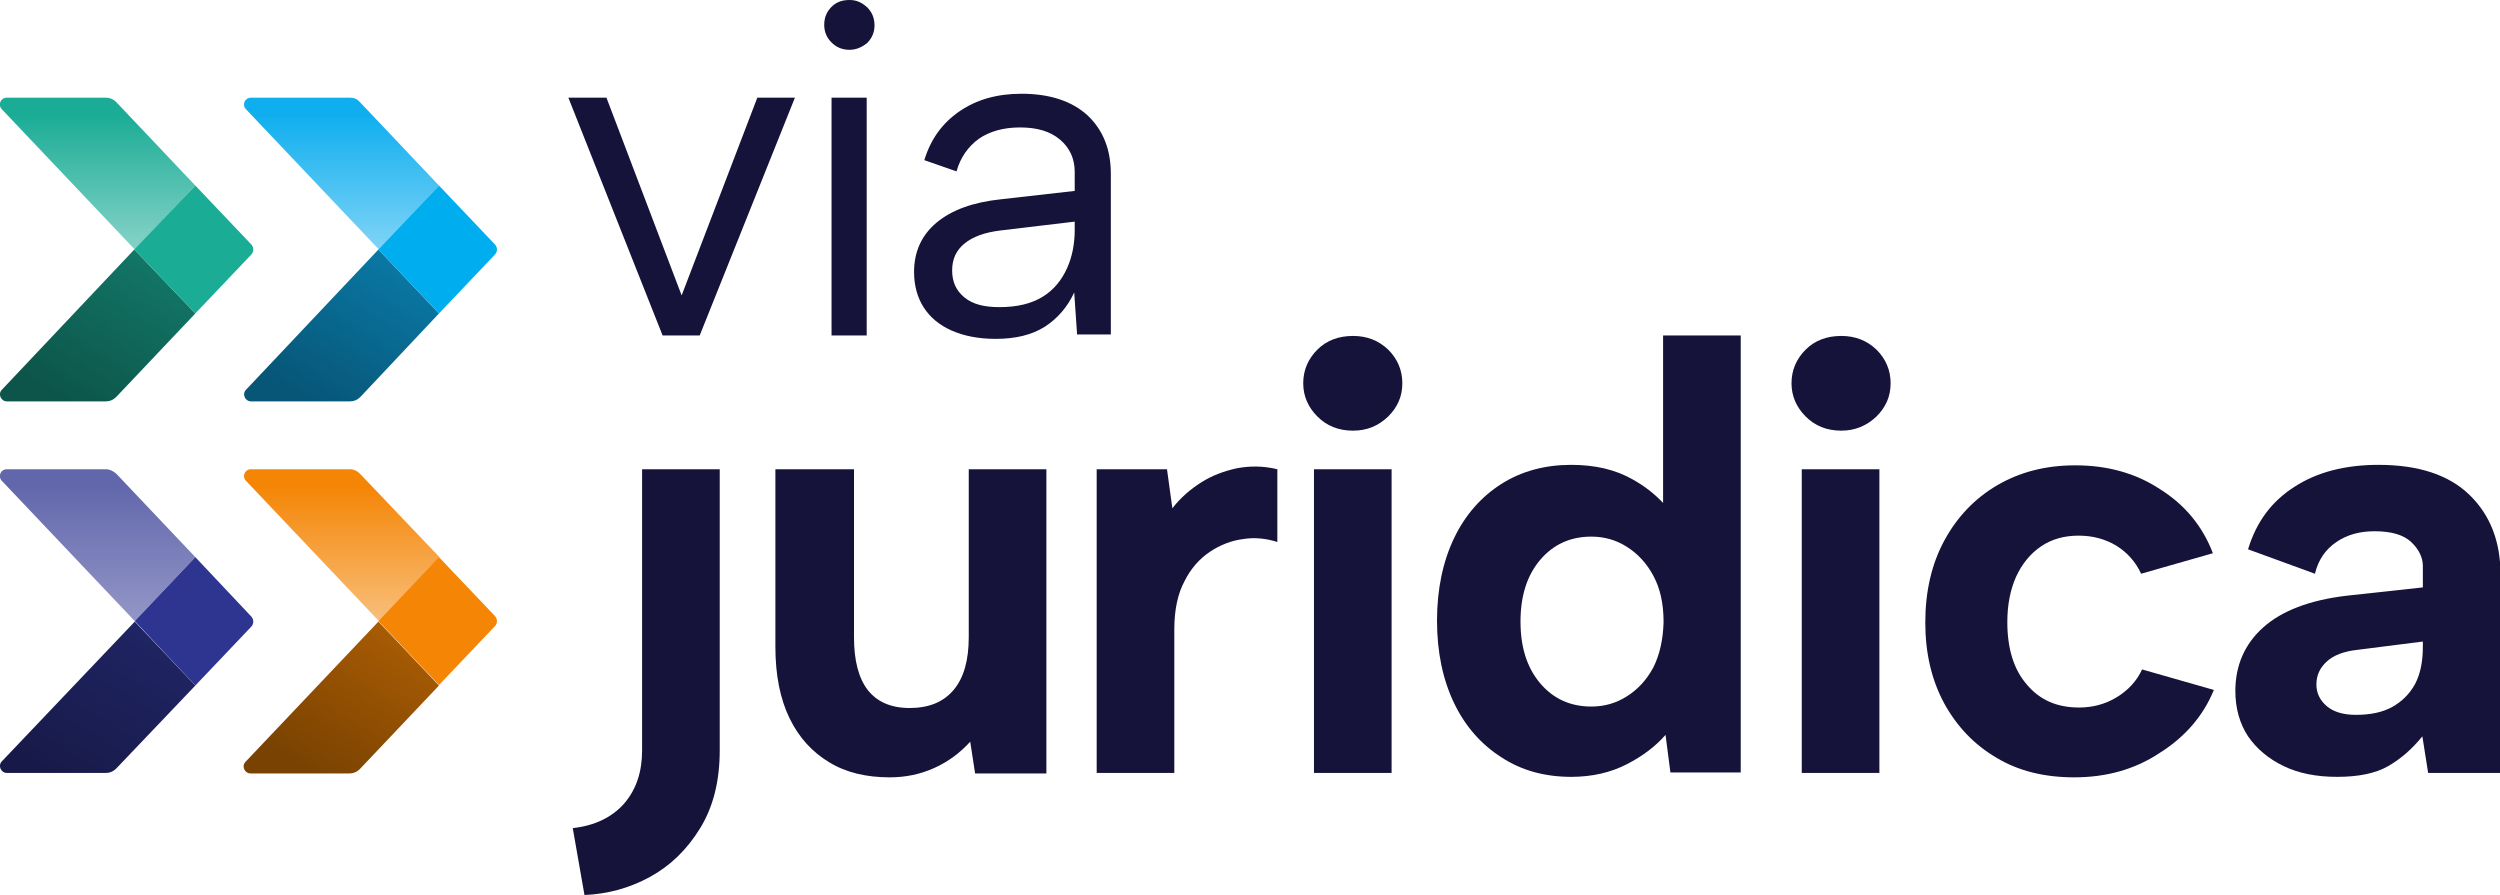
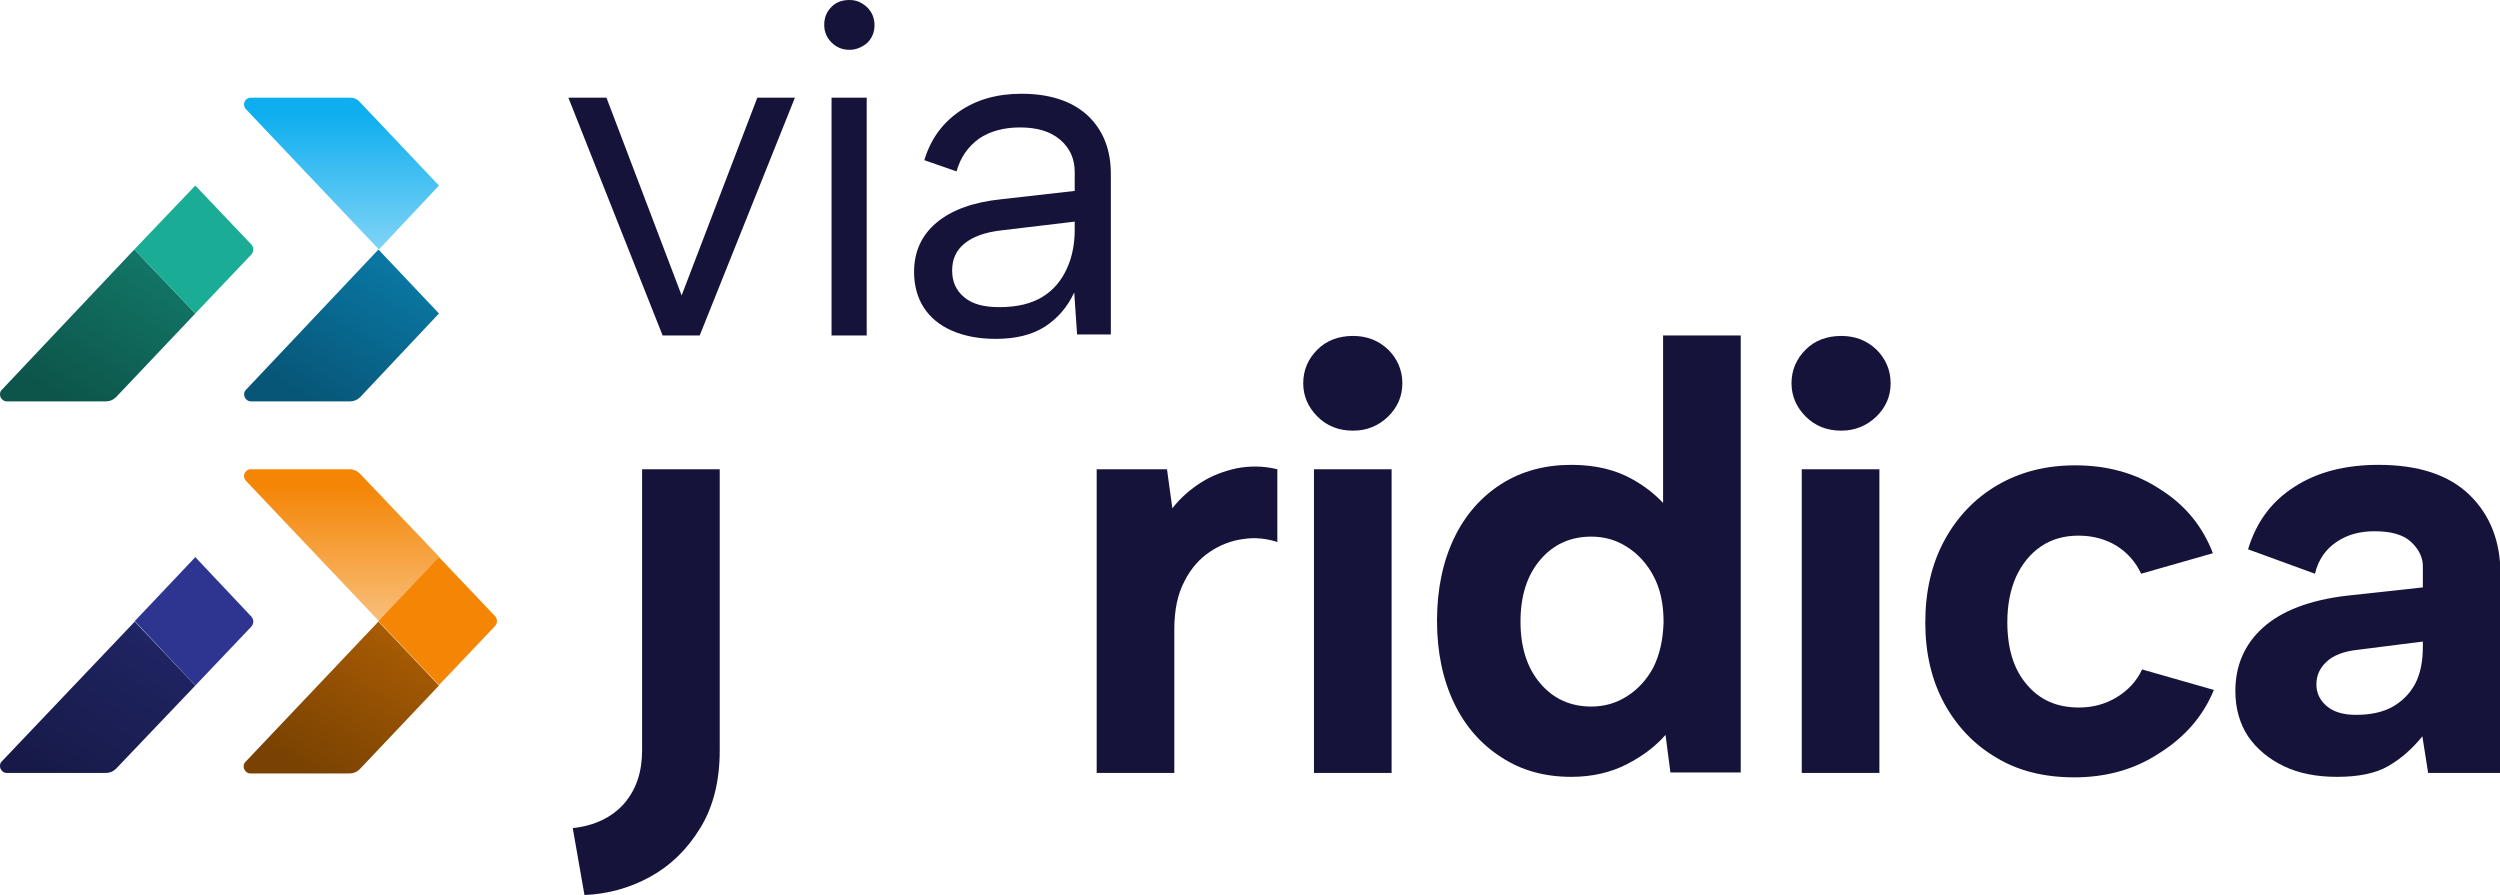
<svg xmlns="http://www.w3.org/2000/svg" version="1.1" id="Layer_1" x="0px" y="0px" viewBox="0 0 512 183.3" style="enable-background:new 0 0 512 183.3;" xml:space="preserve">
  <style type="text/css">
	.st0{fill:url(#SVGID_1_);}
	.st1{fill:url(#SVGID_00000098914067457030700650000011981342853955155092_);}
	.st2{fill:#1AAC95;}
	.st3{fill:url(#SVGID_00000082366693387781694180000004233335978025003688_);}
	.st4{fill:url(#SVGID_00000003798290218494717510000004266281610877648811_);}
	.st5{fill:#00AEEF;}
	.st6{fill:url(#SVGID_00000118375055175715994060000012829970751187485867_);}
	.st7{fill:url(#SVGID_00000108268411303735905760000004646426560616882342_);}
	.st8{fill:#2E3591;}
	.st9{fill:url(#SVGID_00000073683905613918160440000000059818367932090300_);}
	.st10{fill:url(#SVGID_00000099623090101272050240000011919848336721771185_);}
	.st11{fill:#F48505;}
	.st12{fill:#15133A;}
</style>
  <g>
    <g>
      <g>
        <linearGradient id="SVGID_1_" gradientUnits="userSpaceOnUse" x1="32.534" y1="51.764" x2="12.662" y2="84.315">
          <stop offset="0" style="stop-color:#127868" />
          <stop offset="0.939" style="stop-color:#0D554A" />
        </linearGradient>
        <path class="st0" d="M40,64.2L27.5,51.1L0.4,79.8c-0.9,0.9-0.2,2.4,1,2.4h20.3c0.8,0,1.5-0.3,2.1-0.9L40,64.2z" />
        <linearGradient id="SVGID_00000083062000223280951410000015893467611348404131_" gradientUnits="userSpaceOnUse" x1="19.98" y1="52.712" x2="19.98" y2="23.322">
          <stop offset="0" style="stop-color:#8CD5CA" />
          <stop offset="1" style="stop-color:#1AAC95" />
        </linearGradient>
-         <path style="fill:url(#SVGID_00000083062000223280951410000015893467611348404131_);" d="M21.7,20H1.4c-1.3,0-1.9,1.5-1,2.4     l27.2,28.7L40,38L23.8,20.9C23.2,20.3,22.5,20,21.7,20z" />
        <path class="st2" d="M40,38L27.5,51.1L40,64.2l11.5-12.1c0.5-0.6,0.5-1.4,0-2L40,38z" />
      </g>
      <g>
        <linearGradient id="SVGID_00000070116071446906219550000002423740437356070818_" gradientUnits="userSpaceOnUse" x1="82.5" y1="51.764" x2="62.627" y2="84.315">
          <stop offset="0" style="stop-color:#0A7AA7" />
          <stop offset="0.939" style="stop-color:#075677" />
        </linearGradient>
        <path style="fill:url(#SVGID_00000070116071446906219550000002423740437356070818_);" d="M89.9,64.2L77.5,51.1L50.4,79.8     c-0.9,0.9-0.2,2.4,1,2.4h20.3c0.8,0,1.5-0.3,2.1-0.9L89.9,64.2z" />
        <linearGradient id="SVGID_00000180354448812083273720000015884513888690429373_" gradientUnits="userSpaceOnUse" x1="69.946" y1="52.712" x2="69.946" y2="23.322">
          <stop offset="0" style="stop-color:#86D6F7" />
          <stop offset="1" style="stop-color:#0FAEEF" />
        </linearGradient>
        <path style="fill:url(#SVGID_00000180354448812083273720000015884513888690429373_);" d="M71.7,20H51.4c-1.3,0-1.9,1.5-1,2.4     l27.2,28.7L89.9,38L73.7,20.9C73.2,20.3,72.5,20,71.7,20z" />
-         <path class="st5" d="M89.9,38L77.5,51.1l12.4,13.1l11.5-12.1c0.5-0.6,0.5-1.4,0-2L89.9,38z" />
      </g>
    </g>
    <g>
      <g>
        <linearGradient id="SVGID_00000107548624523213880390000009365868929104120246_" gradientUnits="userSpaceOnUse" x1="32.534" y1="127.884" x2="12.662" y2="160.435">
          <stop offset="0" style="stop-color:#202565" />
          <stop offset="1" style="stop-color:#171A48" />
        </linearGradient>
        <path style="fill:url(#SVGID_00000107548624523213880390000009365868929104120246_);" d="M40,140.4l-12.4-13.1L0.4,155.9     c-0.9,0.9-0.2,2.4,1,2.4h20.3c0.8,0,1.5-0.3,2.1-0.9L40,140.4z" />
        <linearGradient id="SVGID_00000115513170102162962000000011899440160267014292_" gradientUnits="userSpaceOnUse" x1="19.98" y1="128.832" x2="19.98" y2="99.441">
          <stop offset="0" style="stop-color:#9699C8" />
          <stop offset="1" style="stop-color:#6267AC" />
        </linearGradient>
-         <path style="fill:url(#SVGID_00000115513170102162962000000011899440160267014292_);" d="M21.7,96.1H1.4c-1.3,0-1.9,1.5-1,2.4     l27.2,28.7L40,114.1L23.8,97C23.2,96.5,22.5,96.1,21.7,96.1z" />
        <path class="st8" d="M40,114.1l-12.4,13.1L40,140.4l11.5-12.1c0.5-0.6,0.5-1.4,0-2L40,114.1z" />
      </g>
      <g>
        <linearGradient id="SVGID_00000141439446053715876230000007217268047557210787_" gradientUnits="userSpaceOnUse" x1="82.5" y1="127.884" x2="62.627" y2="160.435">
          <stop offset="0" style="stop-color:#AB5D03" />
          <stop offset="0.939" style="stop-color:#794202" />
        </linearGradient>
        <path style="fill:url(#SVGID_00000141439446053715876230000007217268047557210787_);" d="M89.9,140.4l-12.4-13.1l-27.2,28.7     c-0.9,0.9-0.2,2.4,1,2.4h20.3c0.8,0,1.5-0.3,2.1-0.9L89.9,140.4z" />
        <linearGradient id="SVGID_00000018926652795214498890000009736068541378384278_" gradientUnits="userSpaceOnUse" x1="69.946" y1="128.832" x2="69.946" y2="99.441">
          <stop offset="0" style="stop-color:#F9C281" />
          <stop offset="1" style="stop-color:#F48505" />
        </linearGradient>
        <path style="fill:url(#SVGID_00000018926652795214498890000009736068541378384278_);" d="M71.7,96.1H51.4c-1.3,0-1.9,1.5-1,2.4     l27.2,28.7l12.4-13.1L73.7,97C73.2,96.5,72.5,96.1,71.7,96.1z" />
        <path class="st11" d="M89.9,114.1l-12.4,13.1l12.4,13.1l11.5-12.1c0.5-0.6,0.5-1.4,0-2L89.9,114.1z" />
      </g>
    </g>
    <g>
      <g>
        <g>
          <path class="st12" d="M131.5,96.1h15.9v57.6c0,6.2-1.3,11.5-4,15.9c-2.7,4.4-6.1,7.7-10.3,10c-4.2,2.3-8.7,3.5-13.4,3.7      l-2.4-13.7c4.5-0.5,8-2.2,10.5-5c2.5-2.9,3.7-6.5,3.7-10.9V96.1z" />
-           <path class="st12" d="M214.3,158.4h-14.6l-1-6.5c-2.1,2.3-4.5,4.1-7.4,5.4c-2.9,1.3-5.9,1.9-9.1,1.9c-4.8,0-9-1-12.4-3.1      c-3.5-2.1-6.2-5.1-8.1-9c-1.9-3.9-2.9-8.8-2.9-14.6V96.1h16.1v34.4c0,4.7,0.9,8.3,2.8,10.8c1.9,2.4,4.7,3.7,8.6,3.7      c3.9,0,6.9-1.2,9-3.7c2.1-2.5,3.1-6.1,3.1-10.8V96.1h15.9V158.4z" />
          <path class="st12" d="M224.6,96.1h14.4l1.1,8c1.7-2.2,3.7-3.9,5.9-5.3c2.2-1.4,4.6-2.3,7.3-2.9c2.7-0.5,5.4-0.5,8.3,0.2v14.9      c-2.2-0.7-4.6-1-7-0.6c-2.4,0.3-4.7,1.2-6.8,2.6c-2.1,1.4-3.9,3.4-5.2,6c-1.4,2.6-2.1,5.9-2.1,9.9v29.4h-15.9V96.1z" />
          <path class="st12" d="M277.1,88.2c-3,0-5.4-1-7.3-2.9c-1.9-1.9-2.9-4.2-2.9-6.8c0-2.7,1-5,2.9-6.9c1.9-1.9,4.4-2.8,7.3-2.8      c2.8,0,5.2,0.9,7.2,2.8c1.9,1.9,2.9,4.2,2.9,6.9c0,2.7-1,4.9-2.9,6.8C282.3,87.2,280,88.2,277.1,88.2z M269.1,96.1H285v62.2      h-15.9V96.1z" />
          <path class="st12" d="M340.6,68.7V103c-1.7-1.8-3.7-3.4-6.2-4.8c-3.5-2-7.7-3-12.6-3c-5.4,0-10.2,1.3-14.3,3.9      c-4.1,2.6-7.4,6.3-9.7,11.1c-2.3,4.8-3.5,10.5-3.5,16.9c0,6.5,1.2,12.1,3.5,16.9c2.3,4.8,5.6,8.5,9.7,11.1c4.1,2.7,8.9,4,14.3,4      c4.3,0,8.1-0.9,11.4-2.6c3.3-1.7,5.9-3.7,7.9-6l1,7.7h14.4V68.7H340.6z M338.6,136.7c-1.4,2.6-3.2,4.5-5.4,5.9      c-2.2,1.4-4.6,2.1-7.3,2.1c-4.3,0-7.8-1.6-10.5-4.8c-2.7-3.2-4-7.4-4-12.6c0-5.2,1.3-9.4,4-12.6c2.7-3.2,6.2-4.8,10.5-4.8      c2.7,0,5.1,0.7,7.3,2.1c2.2,1.4,4,3.3,5.4,5.9c1.4,2.6,2.1,5.7,2.1,9.5C340.6,131,339.9,134.1,338.6,136.7z" />
          <path class="st12" d="M377.1,88.2c-3,0-5.4-1-7.3-2.9c-1.9-1.9-2.9-4.2-2.9-6.8c0-2.7,1-5,2.9-6.9c1.9-1.9,4.4-2.8,7.3-2.8      c2.8,0,5.2,0.9,7.2,2.8c1.9,1.9,2.9,4.2,2.9,6.9c0,2.7-1,4.9-2.9,6.8C382.3,87.2,379.9,88.2,377.1,88.2z M369,96.1h15.9v62.2      H369V96.1z" />
          <path class="st12" d="M424.8,159.2c-6.1,0-11.4-1.3-15.9-4c-4.6-2.7-8.1-6.4-10.7-11.1c-2.6-4.8-3.9-10.3-3.9-16.6      c0-6.4,1.3-12,3.9-16.8c2.6-4.8,6.2-8.6,10.8-11.3c4.6-2.7,9.9-4.1,16-4.1c6.6,0,12.4,1.6,17.4,4.9c5.1,3.2,8.7,7.6,10.8,13.1      l-14.7,4.2c-1.1-2.4-2.8-4.3-5-5.7c-2.3-1.4-4.9-2.1-7.8-2.1s-5.5,0.7-7.7,2.2c-2.2,1.5-3.9,3.6-5.1,6.2      c-1.2,2.7-1.8,5.8-1.8,9.3c0,5.4,1.3,9.7,4,12.8c2.7,3.2,6.2,4.7,10.7,4.7c2.8,0,5.4-0.7,7.7-2.1c2.3-1.4,4.1-3.3,5.2-5.7      l14.7,4.2c-2.2,5.4-6,9.7-11.1,12.9C437.2,157.6,431.3,159.2,424.8,159.2z" />
          <path class="st12" d="M497.3,158.4l-1.2-7.6c-2.1,2.6-4.4,4.6-7,6.1c-2.6,1.5-6.1,2.2-10.5,2.2c-4.1,0-7.8-0.7-10.9-2.2      c-3.1-1.5-5.5-3.5-7.3-6.1c-1.7-2.6-2.6-5.7-2.6-9.3c0-5.2,1.9-9.6,5.7-13c3.8-3.4,9.5-5.6,17.1-6.5l15.6-1.7v-4.4      c0-1.7-0.8-3.4-2.4-4.9c-1.6-1.5-4.1-2.2-7.5-2.2c-3,0-5.6,0.7-7.8,2.2c-2.2,1.5-3.7,3.6-4.4,6.5l-13.7-5      c1.7-5.6,4.8-9.8,9.5-12.8c4.6-3,10.4-4.5,17.2-4.5c8.3,0,14.5,2.1,18.7,6.2c4.2,4.1,6.3,9.5,6.3,16.2v40.7H497.3z M496.1,131.4      l-13.4,1.7c-2.7,0.3-4.8,1.1-6.2,2.4c-1.4,1.3-2.1,2.8-2.1,4.7c0,1.7,0.7,3.2,2.1,4.4c1.4,1.2,3.4,1.8,6,1.8      c2.9,0,5.4-0.5,7.4-1.6c2-1.1,3.6-2.7,4.7-4.7c1.1-2.1,1.6-4.6,1.6-7.7V131.4z" />
        </g>
      </g>
      <g>
        <path class="st12" d="M124.2,20l15.4,40.5L155.1,20h7.7l-19.5,48.7h-7.6L116.4,20H124.2z" />
-         <path class="st12" d="M174,10.2c-1.5,0-2.7-0.5-3.7-1.5s-1.5-2.2-1.5-3.6c0-1.5,0.5-2.7,1.5-3.7S172.5,0,174,0     c1.4,0,2.5,0.5,3.6,1.5c1,1,1.5,2.2,1.5,3.7c0,1.4-0.5,2.6-1.5,3.6C176.5,9.7,175.3,10.2,174,10.2z M170.3,20h7.2v48.7h-7.2V20z" />
+         <path class="st12" d="M174,10.2c-1.5,0-2.7-0.5-3.7-1.5s-1.5-2.2-1.5-3.6c0-1.5,0.5-2.7,1.5-3.7S172.5,0,174,0     c1.4,0,2.5,0.5,3.6,1.5c1,1,1.5,2.2,1.5,3.7c0,1.4-0.5,2.6-1.5,3.6C176.5,9.7,175.3,10.2,174,10.2z M170.3,20h7.2v48.7h-7.2V20" />
        <path class="st12" d="M220.6,68.7l-0.6-8.8c-1.4,3-3.4,5.3-6,7c-2.7,1.7-6,2.5-10.1,2.5c-3.5,0-6.5-0.6-9-1.7     c-2.5-1.1-4.4-2.7-5.7-4.7c-1.3-2-2-4.5-2-7.3c0-4.1,1.5-7.5,4.6-10.1c3.1-2.6,7.5-4.2,13.3-4.8l15-1.7v-3.9c0-2.7-1-4.9-3-6.6     c-2-1.7-4.7-2.5-8.2-2.5c-3.4,0-6.2,0.8-8.4,2.3c-2.2,1.6-3.8,3.8-4.6,6.7l-6.6-2.3c1.3-4.3,3.7-7.6,7.2-10     c3.5-2.4,7.7-3.6,12.7-3.6c5.8,0,10.3,1.5,13.5,4.4c3.2,3,4.8,7,4.8,12v32.9H220.6z M220,45.4l-15.1,1.8     c-3.3,0.4-5.7,1.3-7.4,2.7c-1.7,1.4-2.5,3.2-2.5,5.5c0,2.3,0.8,4.1,2.5,5.5c1.7,1.4,4,2,7.2,2c3.6,0,6.5-0.7,8.8-2.1     c2.3-1.4,3.9-3.4,5-5.8c1.1-2.4,1.6-5.1,1.6-7.9V45.4z" />
      </g>
    </g>
  </g>
</svg>